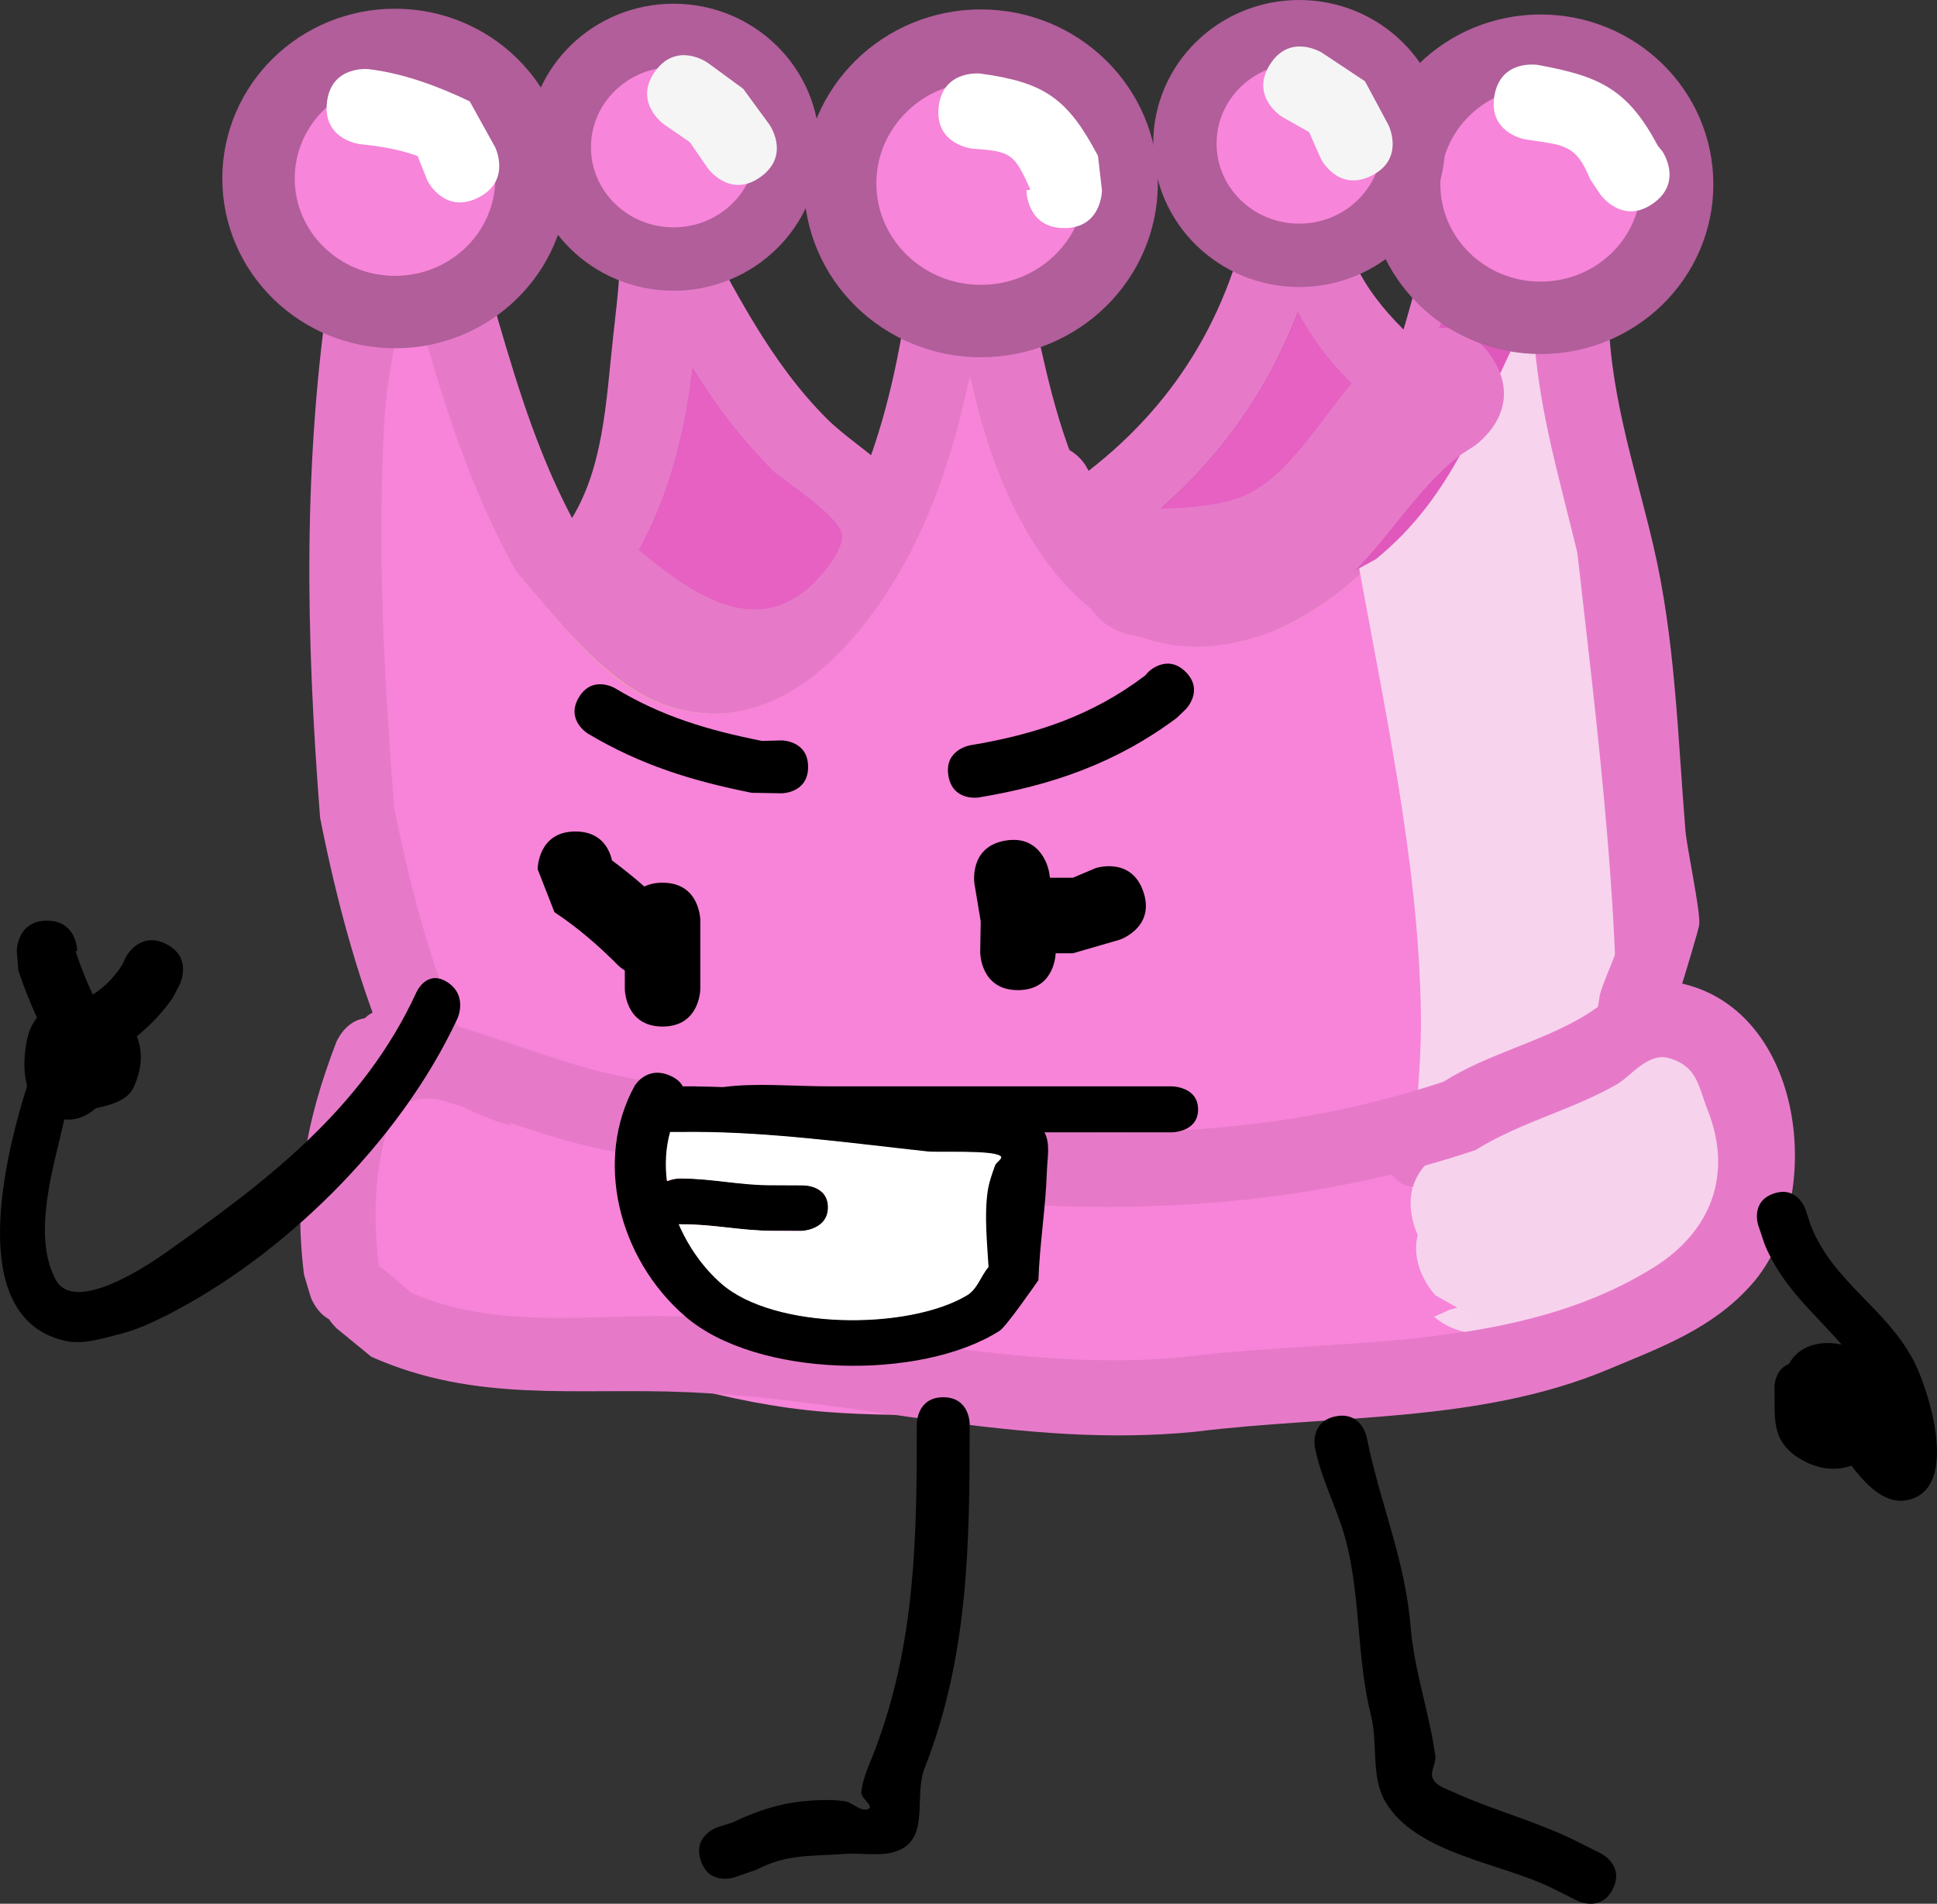
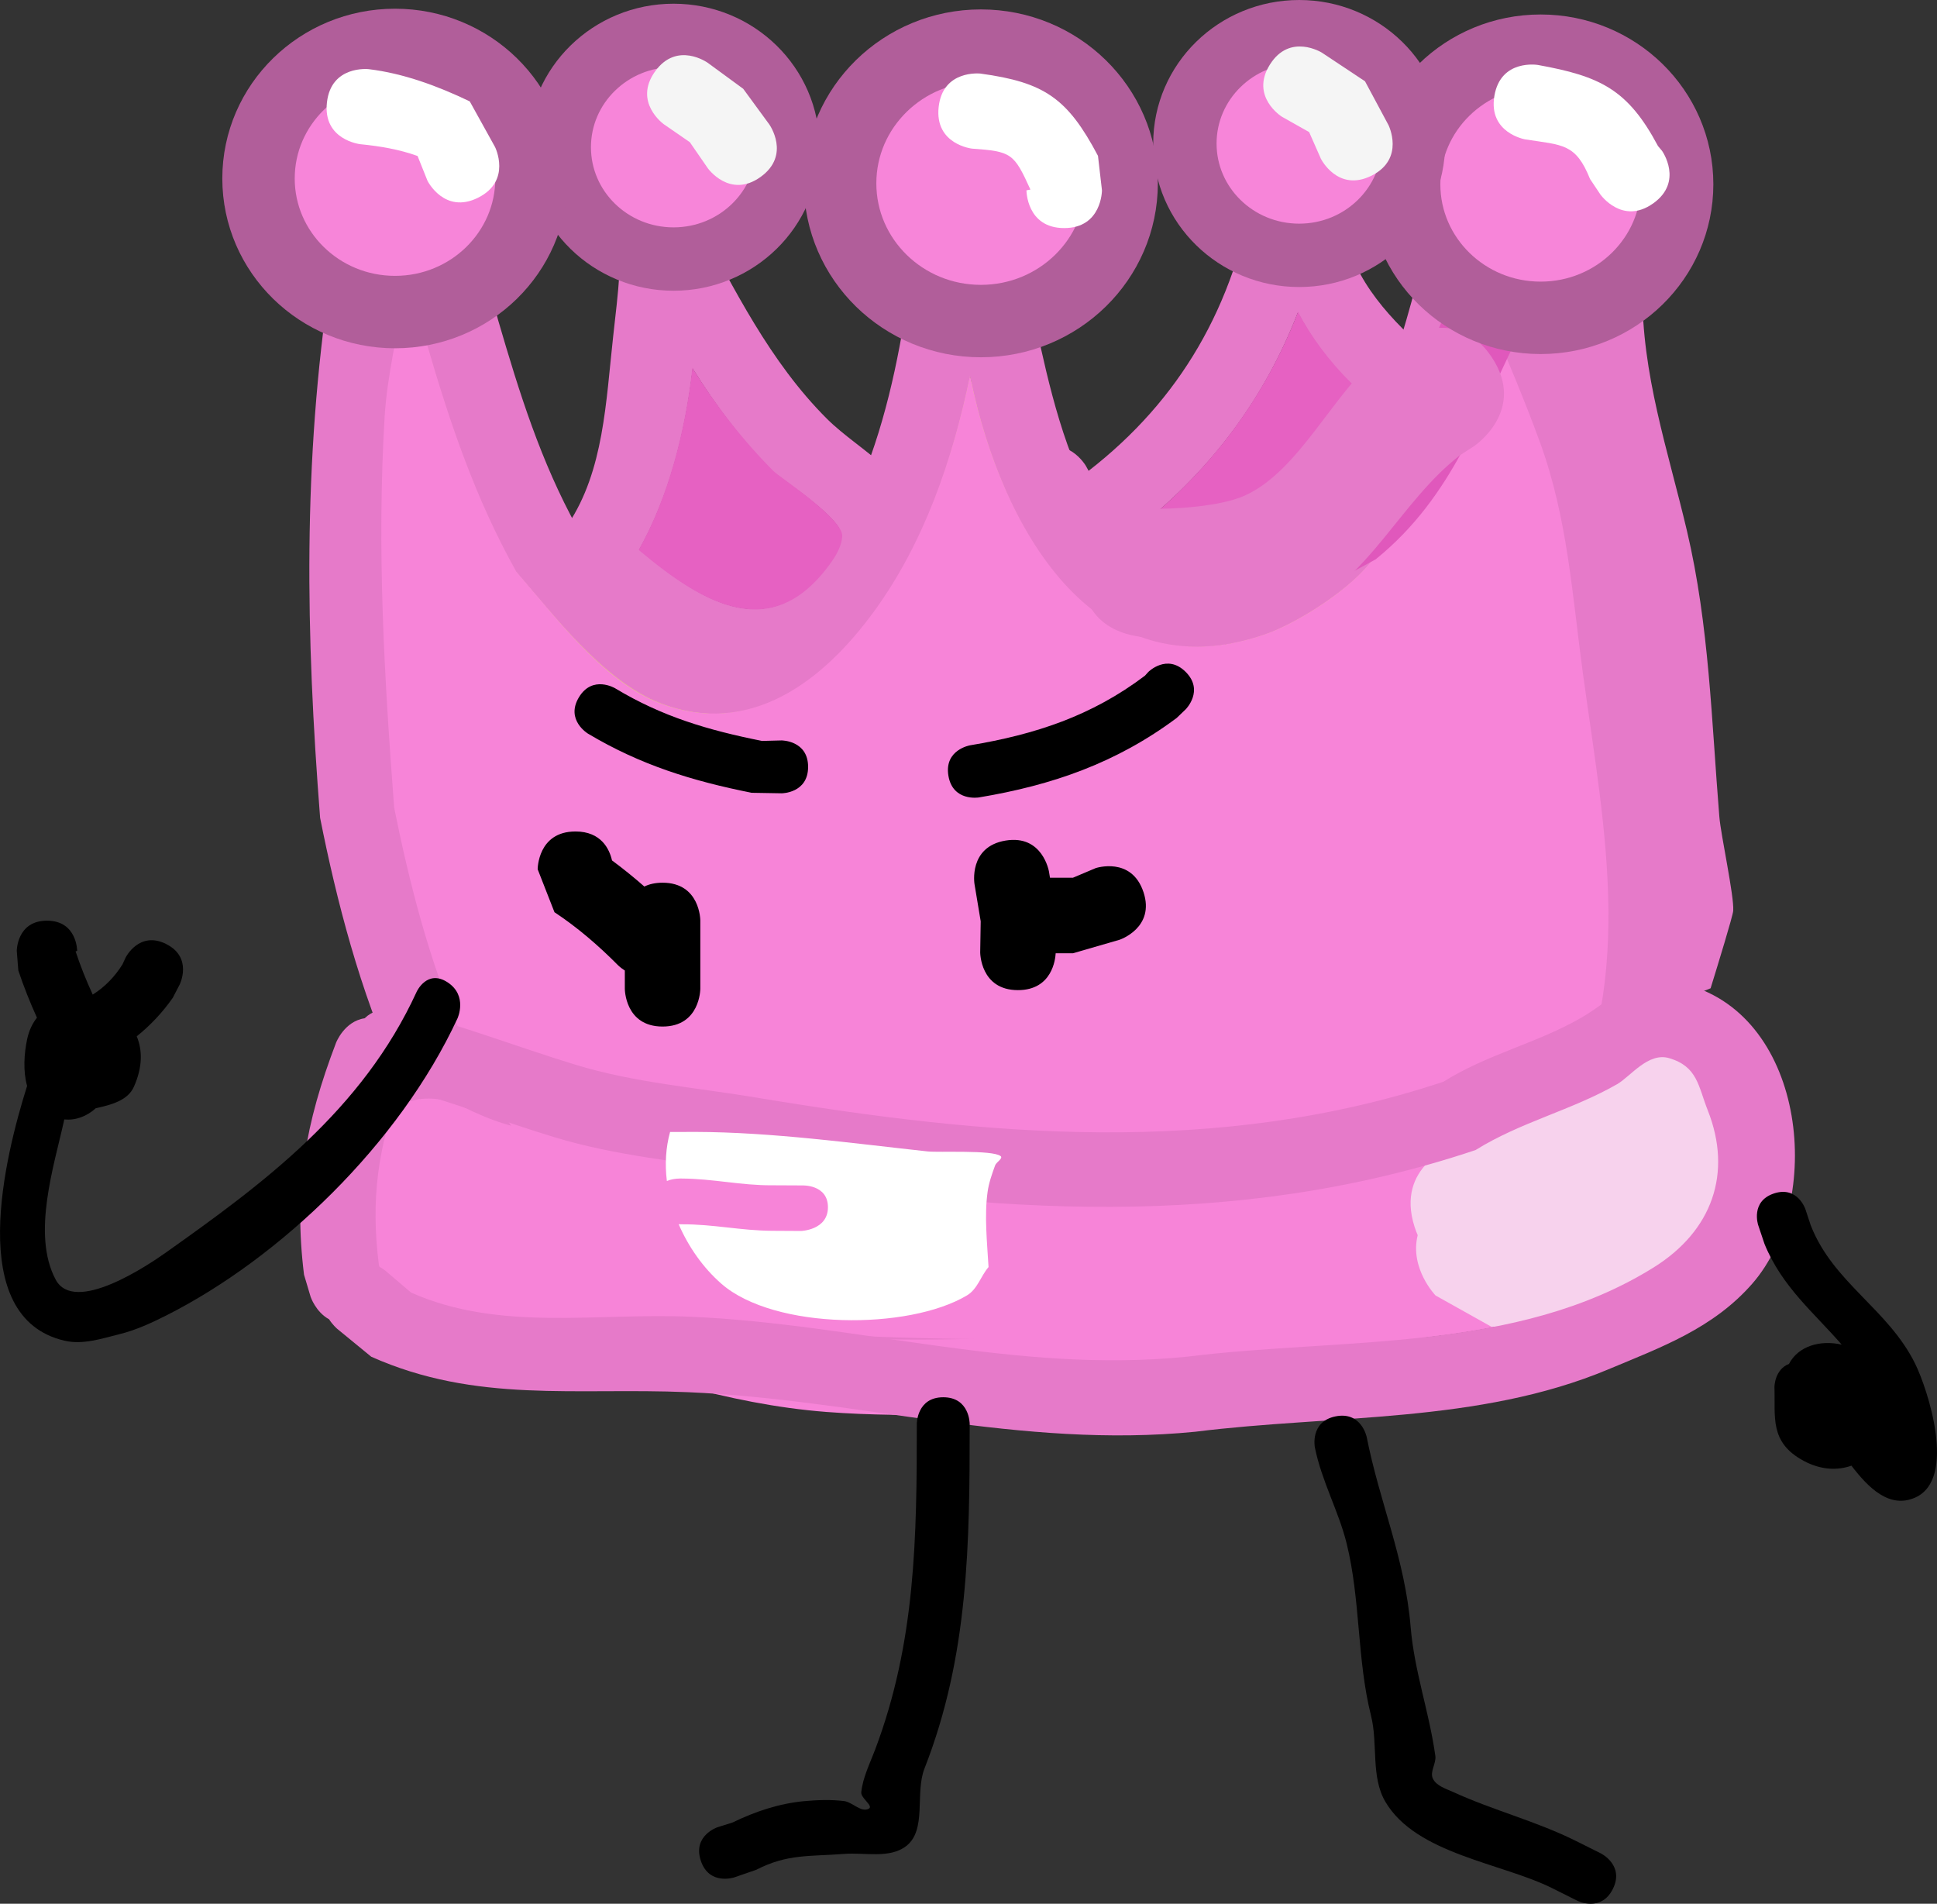
<svg xmlns="http://www.w3.org/2000/svg" version="1.1" width="106.996" height="105.141" viewBox="0,0,106.996,105.141">
  <rect x="0" y="0" width="106.996" height="105.141" fill="#333333" stroke="none" />
  <g transform="translate(-1.758,0.244)">
    <g data-paper-data="{&quot;isPaintingLayer&quot;:true}" fill-rule="nonzero" stroke-linecap="butt" stroke-linejoin="miter" stroke-miterlimit="10" stroke-dasharray="" stroke-dashoffset="0" style="mix-blend-mode: normal">
      <g>
        <path d="M34.536,33.421c-0.481,0.345 -1.591,0.907 -2.701,-0.203c-1.475,-1.475 0,-2.949 0,-2.949c0.2,-0.192 0.388,-0.39 0.565,-0.592c0.1,-0.255 0.27,-0.517 0.532,-0.78c0.069,-0.069 0.138,-0.132 0.208,-0.189c1.971,-2.963 2.086,-6.747 2.488,-10.372c0.268,-2.417 0.558,-4.499 0.276,-6.928l-0.269,-2.155c-0.013,-0.095 -0.02,-0.192 -0.02,-0.291c0,-1.152 0.934,-2.085 2.085,-2.085c0.992,0 1.823,0.693 2.034,1.622l0.813,3.251l-0.326,0.082c2.097,3.895 4.064,7.902 7.199,11.037c1.909,1.909 4.926,3.086 4.99,6.318c0.101,5.052 -5.75,9.329 -10.438,8.447c-2.851,-0.536 -5.273,-2.42 -7.437,-4.212zM40.021,20.11c-0.407,3.558 -1.319,7.093 -2.945,9.992l0.039,0.04c3.574,2.993 7.333,5.24 10.583,0.558c0.275,-0.396 0.515,-0.859 0.545,-1.34c0.062,-0.976 -3.445,-3.215 -3.793,-3.563c-1.688,-1.688 -3.158,-3.63 -4.43,-5.687z" fill="#e67ac9" stroke="none" stroke-width="0.5" />
        <path d="M58.899,24.718c1.811,-1.035 2.845,0.776 2.845,0.776l0.147,0.266c5.047,-3.92 8.049,-9.082 9.15,-15.697l0.267,-2.403c0.103,-1.055 0.993,-1.88 2.075,-1.88c1.074,0 1.958,0.811 2.073,1.854l0.264,2.114c0.61,1.459 0.255,3.223 0.929,4.654c0.618,1.312 1.56,2.473 2.583,3.5c0.646,0.648 1.712,0.883 2.175,1.672c0.715,1.217 1.017,2.663 1.192,4.063c0.75,6.003 -6.051,10.667 -11.17,11.551c-3.834,0.662 -7.427,-1.568 -10.302,-3.937c-0.6,0.204 -1.66,0.333 -2.413,-0.871c-0.525,-0.84 -0.402,-1.53 -0.128,-2.023l-0.464,-0.792c0,0 -1.035,-1.811 0.776,-2.845zM73.448,17.02c-1.809,4.675 -4.701,8.589 -8.72,11.799c2.764,1.971 5.882,3.026 9.286,1.103c0.914,-0.516 1.621,-1.336 2.442,-1.99c0.787,-0.628 1.533,-1.472 1.764,-2.452c0.245,-1.034 0.426,-2.575 -0.235,-3.524c-0.378,-0.542 -1.199,-0.606 -1.667,-1.073c-1.157,-1.153 -2.13,-2.45 -2.869,-3.864z" fill="#e67ac9" stroke="none" stroke-width="0.5" />
        <path d="M76.352,20.861c0.468,0.467 1.295,0.541 1.672,1.083c0.661,0.95 0.481,2.512 0.236,3.546c-0.232,0.98 -0.985,1.841 -1.773,2.469c-0.821,0.654 -1.544,1.486 -2.458,2.002c-3.404,1.923 -6.572,0.853 -9.336,-1.118c4.019,-3.21 6.956,-7.188 8.765,-11.863c0.739,1.413 1.736,2.728 2.893,3.881z" data-paper-data="{&quot;noHover&quot;:false,&quot;origItem&quot;:[&quot;Path&quot;,{&quot;applyMatrix&quot;:true,&quot;segments&quot;:[[[764.52917,196.31121],[1.77297,3.38831],[-4.33717,11.20902]],[[743.62047,224.60196],[9.63583,-7.69657],[6.62672,4.726]],[[765.88602,227.24769],[-8.16284,4.61035],[2.19215,-1.23812]],[[771.74089,222.47626],[-1.9689,1.56904],[1.88807,-1.50462]],[[775.97153,216.59749],[-0.55566,2.34945],[0.58641,-2.47948]],[[775.40726,208.14704],[1.58528,2.27699],[-0.90545,-1.30052]],[[771.40905,205.57505],[1.12234,1.11873],[-2.77426,-2.76534]]],&quot;closed&quot;:true}]}" fill="#e661c2" stroke="none" stroke-width="0.5" />
        <path d="M45.277,7.887c0,3.411 -2.826,6.176 -6.313,6.176c-3.487,0 -6.313,-2.765 -6.313,-6.176c0,-3.411 2.826,-6.176 6.313,-6.176c3.487,0 6.313,2.765 6.313,6.176z" fill="#f785d9" stroke="#b15e9a" stroke-width="3.5" />
        <path d="M56.816,69.199c-1.013,-1.823 -2.84,-0.81 -2.84,-0.81c-2.131,1.187 -3.515,2.113 -5.973,2.209c-2.945,0.116 -3.19,0.199 -5.671,-0.486c-2.498,-0.689 -5.148,-1.498 -7.312,-2.996c-7.059,-4.889 -9.896,-14.84 -11.489,-22.755c-0.551,-7.267 -0.961,-14.283 -0.528,-21.567c0.138,-2.313 0.742,-4.678 1.084,-6.969c0.041,-0.273 0.169,-0.492 0.246,-0.764c0.386,1.5 0.828,3.086 0.968,3.565c1.303,4.471 2.688,8.608 4.968,12.687c2.097,2.412 4.807,6.078 7.934,7.275c4.991,1.911 9.032,-1.21 11.851,-5.086c2.741,-3.767 4.313,-8.319 5.285,-12.993c0.033,0.152 0.061,0.277 0.08,0.37c1.645,7.724 6.596,17.221 16.209,13.913c1.625,-0.559 4.12,-2.123 5.412,-3.5c1.43,-1.524 3.69,-4.897 4.513,-6.613c1.066,-2.225 1.867,-4.89 2.425,-7.475c1.007,2.303 1.989,4.632 2.847,6.986c1.522,4.178 1.777,8.406 2.371,12.759c1.209,8.857 3.055,17.355 -1.525,25.673c-4.498,4.444 -9.073,5.823 -15.173,6.9c-5.157,0.91 -10.347,1.309 -15.527,1.454c0.201,-0.456 0.247,-1.053 -0.156,-1.778z" data-paper-data="{&quot;noHover&quot;:false,&quot;origItem&quot;:[&quot;Path&quot;,{&quot;applyMatrix&quot;:true,&quot;segments&quot;:[[[725.02292,325.58681],[0.48292,-1.09339],[12.42086,-0.34795]],[[762.20366,322.11518],[-12.36506,2.18239],[14.62656,-2.58154]],[[798.5526,305.60348],[-10.78494,10.65618],[10.98127,-19.94487]],[[802.1945,244.11671],[2.89812,21.23616],[-1.42428,-10.4365]],[[796.52183,213.55893],[3.64852,10.01795],[-2.05609,-5.64553]],[[789.70822,196.82286],[2.41407,5.52158],[-1.33836,6.19799]],[[784.04661,214.6174],[2.55716,-5.33472],[-1.97168,4.1133]],[[773.23284,230.48276],[3.42882,-3.65364],[-3.0996,3.30283]],[[760.08105,238.9732],[3.89586,-1.34038],[-23.04972,7.93032]],[[721.31002,205.66382],[3.94465,18.51979],[-0.04769,-0.22391]],[[721.11732,204.77607],[0.07974,0.36344],[-2.32986,11.20853]],[[708.4972,235.91295],[6.57157,-9.0327],[-6.761,9.29308]],[[680.12043,248.04828],[11.9663,4.58133],[-7.49773,-2.87053]],[[660.90713,230.5419],[5.02718,5.78348],[-5.46691,-9.77928]],[[649.00683,200.10125],[3.1249,10.7214],[-0.33509,-1.14968]],[[646.68949,191.54846],[0.92648,3.59729],[-0.18524,0.65155]],[[646.25183,193.5087],[0.09784,-0.65548],[-0.82019,5.49499]],[[643.66232,210.20683],[0.33019,-5.54707],[-1.03951,17.46345]],[[644.94135,261.86266],[-1.32109,-17.42353],[3.81953,18.97749]],[[672.45555,316.35362],[-16.92499,-11.72174],[5.18901,3.59376]],[[689.96784,323.52432],[-5.98849,-1.65204],[5.94896,1.64114]],[[703.54956,324.68196],[-7.06179,0.27722],[5.89254,-0.23132]],[[717.8509,319.38042],[-5.11054,2.84588],[0,0]],[[724.6499,321.323],[-2.42821,-4.37079],[0.96609,1.73896]]],&quot;closed&quot;:true}]}" fill="#e1f756" stroke="none" stroke-width="0.5" />
        <path d="M49.062,45.519c-3.497,-0.708 -2.914,-4.957 -2.914,-4.957l0.307,-2.149c0.015,-2.383 0.293,-4.783 0.81,-7.082c0,0 0.974,-4.142 4.382,-2.959c3.409,1.183 2.435,5.325 2.435,5.325c-0.437,1.744 -0.575,3.603 -0.562,5.426l-0.379,2.854c0,0 -0.583,4.249 -4.08,3.541z" fill="#d9ed53" stroke="none" stroke-width="0.5" />
        <path d="M80.207,32.349c-1.978,-0.659 -1.319,-2.638 -1.319,-2.638l0.456,-1.302c1.131,-2.199 1.093,-4.507 2.645,-6.554c0.442,-0.584 1.246,-0.811 1.715,-1.372c0.493,-0.589 1.159,-2.861 1.359,-3.466c0,0 0.659,-1.978 2.638,-1.319c1.978,0.659 1.319,2.638 1.319,2.638c-0.536,1.597 -1.018,3.406 -2.072,4.769c-0.448,0.579 -1.237,0.818 -1.715,1.372c-1.156,1.341 -1.37,4.185 -2.158,5.797l-0.23,0.756c0,0 -0.659,1.978 -2.638,1.319z" data-paper-data="{&quot;index&quot;:null}" fill="#f2f7d2" stroke="none" stroke-width="0.5" />
        <path d="M53.613,20.379c3.502,-0.13 3.697,4.452 3.697,4.452l0.017,2.348c-0.397,3.002 -1.251,5.765 -1.465,8.81c-0.169,2.41 0.28,2.994 -0.6,5.678c-0.389,1.186 -1.378,1.905 -1.77,3.089c-0.219,0.66 0.334,1.398 0.515,2.092c0,0 1.039,4.413 -2.311,5.65c-3.35,1.237 -4.389,-3.176 -4.389,-3.176c-0.612,-2.77 -1.188,-4.113 -0.607,-7.102c0.338,-1.738 1.468,-3.006 2.164,-4.54c0.358,-0.789 -0.056,-1.862 0.013,-2.783c0.244,-3.291 1.148,-6.235 1.529,-9.452l-0.099,-0.354c0,0 -0.195,-4.581 3.306,-4.711z" fill="#d9ed53" stroke="none" stroke-width="0.5" />
        <path d="M49.302,34.048c1.491,0 2.767,1.278 3.291,3.087l0.997,3.23l-0.166,0.099c0.135,0.276 0.262,0.559 0.381,0.85c0.094,0.23 0.072,7.608 0.072,8.135c0,4.319 0.436,8.568 0.343,12.861c-0.036,1.656 0.301,3.46 -0.2,4.964c-0.687,2.062 -1.763,4.058 -3.182,5.189c-1.733,1.382 -6.628,0.486 -8.741,0.486c-5.584,0 -13.24,0.969 -16.495,-6.857c-1.36,-3.27 -1.078,-5.036 -1.117,-8.545c0.034,-8.306 -3.087,-15.053 -4.069,-23.008l-0.048,-2.238c0,0 0,-2.926 1.625,-4.266c-0.102,-0.459 -0.177,-0.855 -0.207,-1.138c-0.369,-3.498 0.098,-6.95 -0.341,-10.459c0,0 -0.583,-4.855 2.914,-5.664c3.497,-0.809 4.08,4.046 4.08,4.046c0.683,5.872 0.19,11.761 1.619,17.372c0.304,1.192 1.722,0.835 2.551,1.36c3.989,2.529 7.484,3.389 11.889,3.354h1.584c0.562,-1.687 1.792,-2.858 3.219,-2.858z" fill="#d9ed53" stroke="none" stroke-width="0.5" />
        <path d="M23.011,69.944c0,0 -0.121,-0.101 -0.325,-0.214l-0.039,-0.089c-0.468,-3.685 -0.043,-6.472 1.157,-9.822c2.915,0.801 5.71,1.868 8.63,2.755c3.402,1.033 6.821,1.317 10.301,1.896c13.715,2.285 27.093,3.292 40.489,-1.19c2.504,-1.558 5.294,-2.186 7.82,-3.634c0.739,-0.424 1.795,-1.8 2.957,-1.457c1.573,0.465 1.604,1.553 2.132,2.885c1.374,3.466 0.25,6.668 -2.984,8.685c-7.599,4.74 -17.264,3.89 -25.798,4.958c-9.416,0.95 -18.166,-1.817 -27.477,-2.226c-5.238,-0.23 -10.533,0.83 -15.448,-1.34z" data-paper-data="{&quot;noHover&quot;:false,&quot;origItem&quot;:[&quot;Path&quot;,{&quot;applyMatrix&quot;:true,&quot;segments&quot;:[[643.6935,323.20073],[[647.08232,326.08685],[0,0],[11.78598,5.20504]],[[684.1205,329.28485],[-12.55974,-0.55102],[22.3274,0.97956]],[[749.84004,334.57749],[-22.57644,2.27868],[20.4625,-2.55928]],[[811.66682,322.75281],[-18.22162,11.36458],[7.75522,-4.83684]],[[818.82304,301.95283],[3.29344,8.3115],[-1.26532,-3.19324]],[[813.7128,295.04527],[3.77104,1.11486],[-2.78574,-0.82358]],[[806.81696,298.49317],[1.773,-1.01644],[-6.05592,3.47176]],[[788.068,307.21469],[6.0037,-3.73632],[-32.11986,10.74736]],[[690.98614,310.09443],[32.8841,5.47802],[-8.34406,-1.39]],[[666.08968,305.52105],[8.15808,2.47758],[-7.0013,-2.12628]],[[645.59358,298.94907],[6.98896,1.92132],[-2.8768,8.03234]],[[642.82146,322.47293],[-1.12186,-8.83606],[0,0]],[[642.91448,322.68709],[0,0],[0.48824,0.2713]],[643.6935,323.20071]],&quot;closed&quot;:true,&quot;fillColor&quot;:[0,0,0,1]}]}" fill="#f784d8" stroke="none" stroke-width="0.5" />
        <path d="M31.719,71.708c0.31,-0.62 0.724,-0.931 1.137,-1.07c-0.063,-0.042 -0.125,-0.085 -0.187,-0.127c-8.079,-5.591 -11.416,-16.473 -13.228,-25.582c-0.79,-10.136 -0.965,-19.622 0.551,-29.681c0.24,-1.595 1.125,-9.528 4.356,-8.918c1.801,0.34 2.425,2.797 3.251,4.433c1.034,2.048 1.032,4.473 1.675,6.676c1.169,4.005 2.349,7.794 4.369,11.458c1.625,1.843 5.038,6.609 7.985,6.259c1.998,-0.237 4.072,-2.69 5.104,-4.108c4.26,-5.855 5.196,-14.072 5.901,-21.067v-2.118c0,-1.152 0.934,-2.085 2.085,-2.085c0.992,0 1.823,0.693 2.034,1.622l0.538,2.153l-0.016,0.004c0.01,0.021 0.021,0.041 0.031,0.062c1.067,2.159 0.928,4.727 1.451,7.078c1.202,5.41 3.182,17.102 11.476,14.172c0.908,-0.321 1.719,-0.876 2.527,-1.4c1.316,-0.855 2.14,-2.007 3.027,-3.306c1.198,-1.756 2.109,-3.728 2.745,-5.756c0.856,-2.728 1.63,-5.218 2.105,-8.05c0.006,-1.381 -0.178,-2.773 -0.521,-4.111l0.038,-0.131l-0.058,0.007l-0.27,-2.163c-0.013,-0.095 -0.02,-0.192 -0.02,-0.291c0,-1.152 0.934,-2.085 2.085,-2.085c0.96,0 1.768,0.648 2.011,1.531l0.81,2.7l-0.006,0.002c0.004,0.008 0.009,0.016 0.013,0.023c0.487,0.854 0.427,1.926 0.767,2.849c0.613,1.664 1.456,3.234 2.163,4.86c1.413,3.249 2.999,6.428 3.935,9.866c0.99,3.639 1.201,7.283 1.707,10.996c1.382,10.141 2.953,19.263 -2.324,28.702c-5.278,5.327 -10.537,7.207 -17.777,8.484c-12.958,2.286 -25.971,1.403 -39.057,1.403l-1.482,-0.495c0,0 -1.865,-0.933 -0.933,-2.798zM56.971,70.935c5.18,-0.145 10.35,-0.538 15.506,-1.448c6.1,-1.077 10.662,-2.442 15.16,-6.886c4.58,-8.318 2.728,-16.787 1.519,-25.643c-0.594,-4.353 -0.844,-8.566 -2.366,-12.744c-0.858,-2.355 -1.835,-4.677 -2.842,-6.98c-0.558,2.585 -1.295,5.196 -2.361,7.421c-0.822,1.715 -3.08,5.093 -4.51,6.617c-1.293,1.377 -3.86,2.982 -5.485,3.541c-9.613,3.307 -14.525,-6.168 -16.17,-13.892c-0.02,-0.093 -0.047,-0.219 -0.08,-0.37c-0.972,4.675 -2.523,9.219 -5.263,12.986c-2.82,3.876 -6.844,6.972 -11.835,5.061c-3.127,-1.197 -5.916,-4.889 -8.013,-7.301c-2.28,-4.079 -3.66,-8.224 -4.963,-12.695c-0.14,-0.479 -0.58,-2.067 -0.966,-3.567c-0.077,0.272 -0.142,0.544 -0.183,0.818c-0.342,2.292 -0.942,4.651 -1.08,6.964c-0.434,7.283 -0.018,14.277 0.533,21.543c1.593,7.915 4.416,17.837 11.475,22.726c2.164,1.499 4.806,2.302 7.304,2.991c2.481,0.684 2.719,0.598 5.664,0.483c2.458,-0.096 3.833,-1.024 5.964,-2.211c0,0 1.823,-1.013 2.836,0.81c0.403,0.725 0.357,1.322 0.156,1.778z" fill="#e67ac9" stroke="none" stroke-width="0.5" />
        <path d="M56.971,70.894c0.201,-0.456 0.248,-0.97 -0.155,-1.695c-1.013,-1.823 -2.84,-0.81 -2.84,-0.81c-2.131,1.187 -3.515,2.113 -5.973,2.209c-2.945,0.116 -3.19,0.199 -5.671,-0.486c-2.498,-0.689 -5.148,-1.498 -7.312,-2.996c-7.059,-4.889 -9.896,-14.84 -11.489,-22.755c-0.551,-7.267 -0.961,-14.283 -0.528,-21.567c0.138,-2.313 0.742,-4.678 1.084,-6.969c0.041,-0.273 0.169,-0.492 0.246,-0.764c0.386,1.5 0.828,3.086 0.968,3.565c1.303,4.471 2.688,8.608 4.968,12.687c2.097,2.412 4.807,6.078 7.934,7.275c4.991,1.911 9.032,-1.21 11.851,-5.086c2.741,-3.767 4.313,-8.319 5.285,-12.993c0.033,0.152 0.061,0.277 0.08,0.37c1.645,7.724 6.596,17.221 16.209,13.913c1.625,-0.559 4.12,-2.123 5.412,-3.5c1.43,-1.524 3.69,-4.897 4.513,-6.613c1.066,-2.225 1.867,-4.89 2.425,-7.475c1.007,2.303 1.989,4.632 2.847,6.986c1.522,4.178 1.777,8.406 2.371,12.759c1.209,8.857 3.055,17.355 -1.525,25.673c-4.498,4.444 -9.073,5.823 -15.173,6.9c-5.157,0.91 -10.347,1.309 -15.527,1.454z" data-paper-data="{&quot;noHover&quot;:false,&quot;origItem&quot;:[&quot;Path&quot;,{&quot;applyMatrix&quot;:true,&quot;segments&quot;:[[[453.44752,117.62924],[0,0],[6.21043,-0.17398]],[[472.03789,115.89342],[-6.18253,1.0912],[7.31328,-1.29077]],[[490.21236,107.63757],[-5.39247,5.32809],[5.49063,-9.97243]],[[492.03331,76.89418],[1.44906,10.61808],[-0.71214,-5.21825]],[[489.19698,61.6153],[1.82426,5.00898],[-1.02805,-2.82277]],[[485.79017,53.24726],[1.20704,2.76079],[-0.66918,3.099]],[[482.95937,62.14452],[1.27857,-2.66736],[-0.98584,2.05665]],[[477.55249,70.07721],[1.7144,-1.82682],[-1.5498,1.65142]],[[470.97659,74.32243],[1.94793,-0.67019],[-11.52486,3.96516]],[[451.59108,57.66774],[1.97232,9.25989],[-0.02384,-0.11195]],[[451.49473,57.22387],[0.03987,0.18172],[-1.16493,5.60426]],[[445.18467,72.79231],[3.28579,-4.51635],[-3.3805,4.64654]],[[430.99629,78.85998],[5.98315,2.29066],[-3.74887,-1.43527]],[[421.38964,70.10678],[2.51359,2.89174],[-2.73345,-4.88964]],[[415.43949,54.88646],[1.56245,5.3607],[-0.16755,-0.57484]],[[414.28082,50.61007],[0.46324,1.79864],[-0.09262,0.32577]],[[414.06199,51.59019],[0.04892,-0.32774],[-0.4101,2.7475]],[[412.76723,59.93925],[0.1651,-2.77353],[-0.51975,8.73172]],[[413.40675,85.76716],[-0.66055,-8.71177],[1.90976,9.48874]],[[427.16385,113.01264],[-8.4625,-5.86087],[2.59451,1.79688]],[[435.92,116.59799],[-2.99425,-0.82602],[2.97448,0.82057]],[[442.71086,117.17681],[-3.53089,0.13861],[2.94627,-0.11566]],[[449.86153,114.52604],[-2.55527,1.42294],[0,0]],[[453.26103,115.49733],[-1.21411,-2.1854],[0.48305,0.86948]],[[453.44754,117.62924],[0.24146,-0.5467],[0,0]]],&quot;closed&quot;:true,&quot;fillColor&quot;:[0,0,0,1]}]}" fill="#f784d8" stroke="none" stroke-width="0.5" />
-         <path d="M83.036,18.79c0.594,0.094 0.953,0.502 1.169,0.949c-0.237,-1.239 -0.439,-2.48 -0.558,-3.73c0,0 -0.189,-2.091 1.243,-2.06c1.432,0.031 1.62,2.122 1.62,2.122c0.344,4.065 1.694,8.109 2.151,12.212c1.31,11.764 3.043,24.236 2.206,35.691l0.016,0.891c0,0 0.004,0.545 -0.187,1.038c0.359,0.013 0.786,0.238 1.189,0.983c0.951,1.757 -0.135,2.891 -0.135,2.891l-0.581,0.602c-0.97,1.127 -2.143,1.91 -3.347,2.507c-2.005,0.34 -6.102,1.747 -7.815,-1.701c-0.527,-1.06 -0.288,-2.457 -0.317,-3.675c-0.094,-3.945 0.614,-7.78 0.556,-11.762c-0.125,-8.624 -2.139,-17.361 -3.645,-25.939c0,0 -0.365,-2.079 1.032,-2.307c0.779,-0.127 1.237,0.462 1.49,1.009c1.56,-2.357 2.645,-4.173 2.524,-7.87c0,0 -0.053,-2.079 1.39,-1.851z" data-paper-data="{&quot;index&quot;:null}" fill="#f7d3ee" stroke="none" stroke-width="0.5" />
-         <path d="M94.374,55.076c0.44,0.179 0.867,0.559 1.115,1.312c0.667,2.03 -1.309,2.716 -1.309,2.716c-4.01,1.39 -7.625,3.358 -11.346,5.374l-1.875,0.738c0,0 -1.953,0.75 -2.683,-1.257c-0.73,-2.007 1.223,-2.757 1.223,-2.757l1.402,-0.521c2.99,-1.597 5.906,-3.183 8.993,-4.495l0.245,-1.525c0.423,-1.397 1.232,-2.714 1.325,-4.174c0.098,-1.537 -0.641,-3.018 -0.765,-4.553c-0.409,-5.048 -0.505,-10.083 -1.676,-15.078c-1.133,-4.832 -2.598,-9.328 -2.59,-14.392c0,0 0.01,-2.143 2.095,-2.132c2.085,0.011 2.075,2.153 2.075,2.153c-0.039,4.696 1.414,8.868 2.467,13.34c1.229,5.217 1.354,10.5 1.786,15.776c0.083,1.018 0.821,4.369 0.767,5.192c-0.019,0.283 -0.856,3.008 -1.25,4.283z" data-paper-data="{&quot;index&quot;:null}" fill="#e67ac9" stroke="none" stroke-width="0.5" />
+         <path d="M94.374,55.076c0.44,0.179 0.867,0.559 1.115,1.312c0.667,2.03 -1.309,2.716 -1.309,2.716c-4.01,1.39 -7.625,3.358 -11.346,5.374c0,0 -1.953,0.75 -2.683,-1.257c-0.73,-2.007 1.223,-2.757 1.223,-2.757l1.402,-0.521c2.99,-1.597 5.906,-3.183 8.993,-4.495l0.245,-1.525c0.423,-1.397 1.232,-2.714 1.325,-4.174c0.098,-1.537 -0.641,-3.018 -0.765,-4.553c-0.409,-5.048 -0.505,-10.083 -1.676,-15.078c-1.133,-4.832 -2.598,-9.328 -2.59,-14.392c0,0 0.01,-2.143 2.095,-2.132c2.085,0.011 2.075,2.153 2.075,2.153c-0.039,4.696 1.414,8.868 2.467,13.34c1.229,5.217 1.354,10.5 1.786,15.776c0.083,1.018 0.821,4.369 0.767,5.192c-0.019,0.283 -0.856,3.008 -1.25,4.283z" data-paper-data="{&quot;index&quot;:null}" fill="#e67ac9" stroke="none" stroke-width="0.5" />
        <path d="M31.118,9.614c0,4.074 -3.376,7.377 -7.54,7.377c-4.164,0 -7.54,-3.303 -7.54,-7.377c0,-4.074 3.376,-7.377 7.54,-7.377c4.164,0 7.54,3.303 7.54,7.377z" fill="#f785d9" stroke="#b15e9a" stroke-width="4" />
        <path d="M82.266,75.659c0,2.085 -2.085,2.085 -2.085,2.085c-5.261,0 -12.923,0 -18.184,0c-4.813,0 -9.785,0.362 -14.582,-0.007c-5.531,-0.425 -10.653,-2.223 -15.854,-3.851c-3.864,-1.21 -7.579,-1.367 -11.325,-3.224c0,0 -1.865,-0.933 -0.933,-2.798c0.933,-1.865 2.798,-0.933 2.798,-0.933c3.503,1.77 6.984,1.847 10.633,2.952c4.956,1.501 9.761,3.292 15.025,3.697c4.68,0.36 9.542,-0.007 14.238,-0.007c5.261,0 10.522,0 15.782,0h2.402c0,0 2.085,0 2.085,2.085z" fill="#f784d8" stroke="none" stroke-width="0.5" />
        <path d="M74.401,27.723l0.755,-0.342c3.843,-2.975 4.96,-7.429 7.055,-11.57c0,0 0.949,-1.857 2.806,-0.908c1.857,0.949 0.908,2.806 0.908,2.806c-2.462,4.765 -3.817,9.402 -8.174,12.936l-1.446,0.788c0,0 -1.855,0.952 -2.808,-0.903c-0.952,-1.855 0.903,-2.808 0.903,-2.808z" data-paper-data="{&quot;index&quot;:null}" fill="#e058bc" stroke="none" stroke-width="0.5" />
        <path d="M92.532,57.018c1.958,0 3.545,1.587 3.545,3.545c0,1.161 -0.558,2.192 -1.421,2.839c-0.291,1.028 -0.989,1.726 -0.989,1.726l-0.425,0.394c-3.102,3.758 -6.842,5.299 -11.433,6.579c-4.772,2.315 -10.163,1.614 -15.352,1.614c-6.714,0 -13.468,0.129 -20.151,-0.352c-3.153,-0.227 -6.313,-0.999 -9.452,-1.391c0,0 -3.518,-0.44 -3.078,-3.957c0.44,-3.518 3.957,-3.078 3.957,-3.078c3.008,0.377 6.054,1.14 9.075,1.354c6.517,0.461 13.101,0.334 19.648,0.334c4.191,0 8.987,0.837 12.782,-1.131c3.224,-0.939 6.36,-1.625 8.467,-4.4l0.948,-0.978c0,0 0.154,-0.154 0.424,-0.347c0.361,-1.575 1.771,-2.749 3.455,-2.749z" fill="#f784d8" stroke="none" stroke-width="0.5" />
        <path d="M37.637,73.029c-3.924,0 -9.914,0.935 -13.459,-1.174c-0.995,-0.592 -1.564,-1.706 -2.347,-2.558l-0.746,-1.315c0,0 -1.366,-2.732 0.974,-4.392c0.061,-0.365 0.188,-0.759 0.399,-1.181c1.585,-3.171 4.756,-1.585 4.756,-1.585c3.557,1.793 5.066,1.411 9,1.696c0.659,0.048 4.921,0.833 5.27,0.982c0.588,0.252 0.844,1.042 1.444,1.264c0.457,0.169 0.962,-0.212 1.449,-0.193c3.092,0.118 6.227,0.732 9.217,1.471l0.169,-0.106c0,0 3.545,0 3.545,3.545c0,3.545 -3.545,3.545 -3.545,3.545l-1.889,-0.106c-2.618,-0.663 -5.245,-1.037 -7.938,-1.273c-1.088,-0.096 -2.227,0.13 -3.273,-0.169c-0.985,1.548 -3.025,1.548 -3.025,1.548z" fill="#f784d8" stroke="none" stroke-width="0.5" />
        <path d="M80.069,67.974c-0.062,-0.142 -0.119,-0.295 -0.172,-0.458c-1.082,-3.363 2.164,-4.484 2.164,-4.484c2.455,-0.835 4.13,-1.99 6.086,-3.739c0.808,-0.722 1.36,-1.877 2.372,-2.226c1.618,-0.558 3.578,-1.136 5.106,-0.35c5.588,2.875 2.743,11.917 -1.142,14.449c-2.669,1.739 -7.302,1.848 -10.346,1.862l-3.082,-1.724c0,0 -1.443,-1.495 -0.986,-3.33z" fill="#f7d2ed" stroke="none" stroke-width="0.5" />
        <path d="M84.159,19.484c1.966,2.95 -0.983,4.916 -0.983,4.916l-0.781,0.505c-3.33,2.599 -4.948,6.8 -9.009,8.705c-2.205,1.035 -5.915,1.298 -8.302,1.335c0,0 -3.545,0 -3.545,-3.545c0,-3.545 3.545,-3.545 3.545,-3.545c1.488,0.037 4.066,-0.118 5.422,-0.724c3.017,-1.347 4.907,-5.685 7.46,-7.763l1.277,-0.868c0,0 2.95,-1.966 4.916,0.983z" fill="#e67ac9" stroke="none" stroke-width="0.5" />
        <path d="M44.487,25.777c0.348,0.348 3.856,2.624 3.794,3.6c-0.031,0.481 -0.275,0.952 -0.55,1.348c-3.25,4.682 -7.078,2.43 -10.652,-0.562l-0.039,-0.04c1.627,-2.899 2.559,-6.494 2.966,-10.052c1.272,2.056 2.794,4.017 4.482,5.706z" data-paper-data="{&quot;noHover&quot;:false,&quot;origItem&quot;:[&quot;Path&quot;,{&quot;applyMatrix&quot;:true,&quot;segments&quot;:[[[684.37995,203.72088],[3.04958,4.93056],[-0.97542,8.53045]],[[677.31753,227.67814],[3.90044,-6.9503],[0,0]],[[677.4115,227.77304],[0,0],[8.56874,7.17574]],[[702.78804,229.11156],[-7.79262,11.22598],[0.65929,-0.94977]],[[704.09538,225.89885],[-0.07317,1.15385],[0.14841,-2.34039]],[[695.00111,217.35574],[0.83457,0.83457],[-4.04789,-4.04791]]],&quot;closed&quot;:true}]}" fill="#e661c2" stroke="none" stroke-width="0.5" />
        <path d="M31.402,61.672h0.331c6.053,0.034 11.757,2.347 17.776,2.496c0.904,-0.209 1.974,-0.132 3.08,0.653c0.793,0.438 1.58,1.175 1.987,2.411c0.52,1.186 0.444,2.309 0.17,3.226c-0.302,1.573 -1.155,2.48 -2.038,3.003l-1.723,1.617c-5.499,2.7 -12.464,1.507 -18.341,0.463c-1.375,-0.244 -2.592,-1.18 -3.966,-1.431c-1.103,-0.201 -2.38,0.301 -3.342,-0.316c-4.93,-3.164 -4.117,-4.04 -4.505,-8.911c0,0 0,-5 4.62,-5c2.168,0 3.318,1.1 3.929,2.269c1.051,-0.481 2.02,-0.481 2.02,-0.481z" fill="none" stroke="none" stroke-width="0.5" />
        <path d="M23.052,69.94l1.413,1.204c4.915,2.171 10.209,1.104 15.447,1.334c9.312,0.409 17.993,3.158 27.409,2.207c8.534,-1.067 18.186,-0.192 25.785,-4.932c3.234,-2.017 4.358,-5.208 2.985,-8.675c-0.528,-1.332 -0.559,-2.416 -2.131,-2.881c-1.162,-0.343 -2.137,1.014 -2.876,1.438c-2.526,1.448 -5.316,2.079 -7.819,3.637c-13.396,4.482 -26.774,3.486 -40.489,1.201c-3.48,-0.58 -6.981,-0.874 -10.383,-1.907c-2.92,-0.887 -5.633,-1.94 -8.548,-2.741c-1.2,3.35 -1.624,6.126 -1.156,9.811l0.039,0.089c0.204,0.113 0.325,0.214 0.325,0.214zM23.87,55.521c3.341,0.837 6.393,2.036 9.679,3.039c3.267,0.997 6.635,1.255 9.978,1.812c12.78,2.131 25.441,3.282 37.961,-0.872c2.409,-1.512 5.118,-2.113 7.551,-3.499c2.229,-1.27 2.707,-2.724 5.907,-1.856c6.606,1.793 7.591,11.953 3.599,16.512c-2.168,2.476 -5.035,3.507 -7.947,4.727c-7.165,3.001 -15.196,2.493 -22.81,3.445c-9.657,0.958 -18.504,-1.774 -28.035,-2.184c-6.17,-0.266 -11.688,0.63 -17.49,-1.96l-1.88,-1.541c0,0 -0.234,-0.195 -0.449,-0.526c-0.739,-0.404 -1.018,-1.24 -1.018,-1.24l-0.365,-1.224c-0.582,-4.72 0.073,-8.364 1.77,-12.81c0,0 0.456,-1.185 1.58,-1.35c0.783,-0.77 1.97,-0.473 1.97,-0.473z" fill="#e67ac9" stroke="none" stroke-width="0.5" />
        <path d="M63.715,9.882c0,4.201 -3.481,7.606 -7.775,7.606c-4.294,0 -7.775,-3.405 -7.775,-7.606c0,-4.201 3.481,-7.606 7.775,-7.606c4.294,0 7.775,3.405 7.775,7.606z" fill="#f785d9" stroke="#b15e9a" stroke-width="4" />
        <path d="M60.542,12.352c-2.085,0 -2.085,-2.085 -2.085,-2.085l0.22,-0.04c-0.909,-1.999 -1.033,-2.108 -3.227,-2.263c0,0 -2.073,-0.23 -1.842,-2.303c0.23,-2.073 2.303,-1.842 2.303,-1.842c3.554,0.484 4.82,1.374 6.497,4.543l0.22,1.905c0,0 0,2.085 -2.085,2.085z" fill="#ffffff" stroke="none" stroke-width="0.5" />
        <path d="M94.4,9.933c0,4.074 -3.376,7.377 -7.54,7.377c-4.164,0 -7.54,-3.303 -7.54,-7.377c0,-4.074 3.376,-7.377 7.54,-7.377c4.164,0 7.54,3.303 7.54,7.377z" fill="#f785d9" stroke="#b15e9a" stroke-width="4" />
        <path d="M79.835,7.682c0,3.411 -2.826,6.176 -6.313,6.176c-3.487,0 -6.313,-2.765 -6.313,-6.176c0,-3.411 2.826,-6.176 6.313,-6.176c3.487,0 6.313,2.765 6.313,6.176z" fill="#f785d9" stroke="#b15e9a" stroke-width="3.5" />
        <path d="M93.069,10.994c-1.701,1.207 -2.907,-0.494 -2.907,-0.494l-0.573,-0.857c-0.79,-1.971 -1.509,-1.867 -3.578,-2.188c0,0 -2.056,-0.349 -1.706,-2.405c0.349,-2.056 2.405,-1.706 2.405,-1.706c3.447,0.624 4.967,1.351 6.632,4.478l0.223,0.265c0,0 1.207,1.701 -0.494,2.907z" fill="#ffffff" stroke="none" stroke-width="0.5" />
        <path d="M28.17,10.674c-1.865,0.933 -2.798,-0.933 -2.798,-0.933l-0.548,-1.37c-1.013,-0.366 -2.093,-0.546 -3.165,-0.651c0,0 -2.073,-0.23 -1.842,-2.303c0.23,-2.073 2.303,-1.842 2.303,-1.842c1.94,0.235 3.824,0.936 5.586,1.78l1.397,2.52c0,0 0.933,1.865 -0.933,2.798z" fill="#ffffff" stroke="none" stroke-width="0.5" />
        <path d="M43.765,9.533c-1.697,1.212 -2.909,-0.485 -2.909,-0.485l-0.993,-1.439c-0.48,-0.331 -0.959,-0.662 -1.439,-0.993c0,0 -1.697,-1.212 -0.485,-2.909c1.212,-1.697 2.909,-0.485 2.909,-0.485c0.655,0.479 1.309,0.959 1.964,1.438l1.438,1.964c0,0 1.212,1.697 -0.485,2.909z" fill="#f5f5f5" stroke="none" stroke-width="0.5" />
        <path d="M77.52,9.458c-1.865,0.933 -2.798,-0.933 -2.798,-0.933l-0.65,-1.474c-0.502,-0.283 -1.005,-0.567 -1.507,-0.85c0,0 -1.768,-1.105 -0.663,-2.874c1.105,-1.768 2.874,-0.663 2.874,-0.663c0.794,0.527 1.588,1.054 2.382,1.581l1.295,2.415c0,0 0.933,1.865 -0.933,2.798z" fill="#f5f5f5" stroke="none" stroke-width="0.5" />
        <path d="M33.543,45.677c1.432,0 1.88,0.983 2.021,1.599c0.615,0.454 1.21,0.937 1.786,1.442c0.265,-0.13 0.595,-0.211 1.007,-0.211c2.085,0 2.085,2.085 2.085,2.085c0,0.801 0,1.601 0,2.402v1.372c0,0 0,2.085 -2.085,2.085c-2.085,0 -2.085,-2.085 -2.085,-2.085c0,-0.239 0,-0.599 0,-1.009c-0.232,-0.149 -0.369,-0.285 -0.369,-0.285c-1.075,-1.084 -2.242,-2.094 -3.517,-2.935l-0.929,-2.374c0,0 0,-2.085 2.085,-2.085z" fill="#000000" stroke="none" stroke-width="0.5" />
        <path d="M64.92,49.02c0.659,1.978 -1.319,2.638 -1.319,2.638l-2.577,0.746c-0.318,0 -0.635,0 -0.953,0c-0.016,0.315 -0.189,2.036 -2.084,2.036l-0,0c-2.085,0 -2.085,-2.085 -2.085,-2.085l0.028,-1.716c-0.114,-0.686 -0.229,-1.372 -0.343,-2.059c0,0 -0.343,-2.057 1.714,-2.4c2.057,-0.343 2.4,1.714 2.4,1.714c0.019,0.113 0.038,0.226 0.056,0.339c0.422,0 0.844,0 1.266,0l1.258,-0.532c0,0 1.978,-0.659 2.638,1.319z" fill="#000000" stroke="none" stroke-width="0.5" />
        <path d="M46.396,42.109c0,1.46 -1.46,1.46 -1.46,1.46l-1.659,-0.028c-3.291,-0.658 -6.14,-1.535 -9.042,-3.268c0,0 -1.252,-0.751 -0.501,-2.003c0.751,-1.252 2.003,-0.501 2.003,-0.501c2.607,1.573 5.152,2.316 8.113,2.908l1.086,-0.028c0,0 1.46,0 1.46,1.46z" fill="#000000" stroke="none" stroke-width="0.5" />
        <path d="M67.254,36.866c1.032,1.032 0,2.064 0,2.064l-0.499,0.479c-3.34,2.488 -6.866,3.712 -10.929,4.389c0,0 -1.44,0.24 -1.68,-1.2c-0.24,-1.44 1.2,-1.68 1.2,-1.68c3.591,-0.598 6.71,-1.618 9.657,-3.845l0.187,-0.207c0,0 1.032,-1.032 2.064,0z" fill="#000000" stroke="none" stroke-width="0.5" />
        <path d="M10.936,51.894c1.492,0.746 0.746,2.238 0.746,2.238l-0.382,0.735c-0.552,0.789 -1.228,1.515 -1.989,2.123c0.316,0.756 0.329,1.698 -0.156,2.785c-0.335,0.752 -1.222,0.994 -2.105,1.187c-0.489,0.44 -1.106,0.686 -1.74,0.617c-0.553,2.527 -1.817,6.344 -0.476,8.85c1.037,1.938 5.097,-0.795 6.075,-1.488c5.352,-3.791 10.86,-7.848 13.868,-14.419c0,0 0.577,-1.251 1.704,-0.514c1.127,0.737 0.55,1.988 0.55,1.988c-3.223,6.943 -9.799,13.239 -16.089,16.411c-0.833,0.42 -1.688,0.812 -2.585,1.034c-0.987,0.245 -2.018,0.596 -3.032,0.361c-5.541,-1.281 -3.278,-10.24 -2.07,-14.073c-0.23,-0.811 -0.166,-1.789 0.001,-2.575c0.102,-0.48 0.291,-0.875 0.543,-1.192c-0.386,-0.851 -0.732,-1.721 -1.029,-2.606l-0.086,-1.084c0,0 0,-1.668 1.668,-1.668c1.668,0 1.668,1.668 1.668,1.668l-0.086,0.029c0.268,0.812 0.587,1.608 0.946,2.385c0.666,-0.414 1.237,-1.011 1.644,-1.671l0.174,-0.377c0,0 0.746,-1.492 2.238,-0.746z" fill="#000000" stroke="none" stroke-width="0.5" />
        <path d="M99.745,65.67c1.306,-0.435 1.741,0.871 1.741,0.871l0.296,0.895c1.239,3.168 4.274,4.613 5.766,7.638c0.691,1.401 2.324,6.356 0.005,7.389c-1.413,0.63 -2.574,-0.515 -3.526,-1.76c-0.78,0.277 -1.699,0.238 -2.639,-0.267c-1.905,-1.024 -1.556,-2.423 -1.613,-4.077c0,0 0,-0.961 0.803,-1.277c0.52,-0.997 1.74,-1.332 2.911,-1.064c-1.511,-1.744 -3.298,-3.191 -4.263,-5.56l-0.351,-1.047c0,0 -0.435,-1.306 0.871,-1.741z" fill="#000000" stroke="none" stroke-width="0.5" />
        <path d="M40.469,102.518c-0.462,-1.385 0.923,-1.846 0.923,-1.846l0.838,-0.264c1.238,-0.605 2.591,-1.054 3.963,-1.178c0.723,-0.066 1.458,-0.091 2.179,-0.005c0.475,0.057 0.943,0.645 1.369,0.428c0.298,-0.152 -0.445,-0.584 -0.409,-0.917c0.089,-0.817 0.472,-1.575 0.763,-2.343c2.241,-5.929 2.306,-11.724 2.306,-18.008c0,0 0,-1.46 1.46,-1.46c1.46,0 1.46,1.46 1.46,1.46c0,6.614 -0.054,12.816 -2.497,19.046c-0.536,1.368 0.148,3.395 -1.018,4.287c-0.916,0.701 -2.284,0.337 -3.434,0.428c-1.885,0.148 -3.12,-0.01 -4.837,0.875l-1.22,0.422c0,0 -1.385,0.462 -1.846,-0.923z" fill="#000000" stroke="none" stroke-width="0.5" />
        <path d="M90.849,104.081c-0.653,1.306 -1.958,0.653 -1.958,0.653l-1.372,-0.686c-2.798,-1.405 -7.544,-1.889 -9.24,-4.79c-0.808,-1.382 -0.398,-3.185 -0.787,-4.739c-0.789,-3.154 -0.573,-6.395 -1.353,-9.538c-0.438,-1.763 -1.376,-3.427 -1.75,-5.283c0,0 -0.286,-1.431 1.145,-1.718c1.431,-0.286 1.718,1.145 1.718,1.145c0.718,3.624 2.111,6.699 2.426,10.476c0.206,2.473 1.021,4.67 1.365,7.13c0.059,0.419 -0.321,0.882 -0.133,1.261c0.198,0.401 0.714,0.55 1.121,0.736c2.249,1.027 4.568,1.6 6.793,2.708l1.372,0.686c0,0 1.306,0.653 0.653,1.958z" fill="#000000" stroke="none" stroke-width="0.5" />
        <g stroke="none" stroke-width="0.5">
-           <path d="M47.504,66.466c0,1.27 -1.46,1.27 -1.46,1.27h-1.668c-1.748,-0.009 -3.269,-0.374 -5.005,-0.363c0,0 -0.03,0 -0.08,-0.004c0.538,1.251 1.355,2.4 2.364,3.278c2.93,2.548 10.248,2.563 13.479,0.637c0.592,-0.353 0.759,-1.06 1.191,-1.559c-0.077,-1.336 -0.237,-2.814 -0.052,-4.141c0.069,-0.495 0.244,-0.976 0.417,-1.451c0.067,-0.183 0.466,-0.39 0.298,-0.515c-0.466,-0.347 -3.391,-0.177 -4.032,-0.247c-4.187,-0.455 -8.507,-1.067 -12.75,-1.08v0.001h-1.397c-0.24,0.861 -0.288,1.78 -0.172,2.701c0.367,-0.161 0.736,-0.161 0.736,-0.161c1.748,0.009 3.269,0.374 5.005,0.363h1.668c0,0 1.46,0 1.46,1.27zM67.939,61.024c0,1.27 -1.46,1.27 -1.46,1.27c-1.925,0 -5.102,0 -7.027,0c0.338,0.623 0.156,1.444 0.134,2.15c-0.06,1.947 -0.4,4.017 -0.469,6.017c-0.229,0.321 -1.776,2.559 -2.146,2.795c-4.342,2.766 -13.437,2.619 -17.383,-0.814c-3.706,-3.224 -5.006,-8.653 -2.776,-12.712c0,0 0.653,-1.136 1.958,-0.568c0.376,0.164 0.59,0.374 0.703,0.592h0.729v0.004c0.495,0.006 0.99,0.019 1.485,0.038c1.88,-0.248 3.843,-0.041 6.022,-0.041c5.839,0 11.678,0 17.516,0h1.251c0,0 1.46,0 1.46,1.27z" fill="#000000" />
          <path d="M46.067,65.226l-1.658,-0.008c-1.736,0.011 -3.251,-0.364 -4.999,-0.373c0,0 -0.448,-0.023 -0.815,0.138c-0.115,-0.92 -0.063,-1.849 0.177,-2.71l1.399,-0.002v-0.001c4.244,0.013 8.627,0.622 12.814,1.077c0.641,0.07 3.573,-0.092 4.039,0.255c0.168,0.125 -0.231,0.333 -0.297,0.516c-0.173,0.475 -0.346,0.962 -0.415,1.457c-0.186,1.327 -0.026,2.824 0.051,4.16c-0.432,0.498 -0.603,1.214 -1.195,1.567c-3.231,1.926 -10.621,1.911 -13.551,-0.637c-1.009,-0.878 -1.832,-2.046 -2.37,-3.297c0.051,0.004 0.164,0.005 0.164,0.005c1.736,-0.011 3.256,0.35 5.005,0.359l1.586,0.009c0,0 1.49,-0.041 1.49,-1.311c0,-1.27 -1.426,-1.204 -1.426,-1.204z" data-paper-data="{&quot;noHover&quot;:false,&quot;origItem&quot;:[&quot;Path&quot;,{&quot;applyMatrix&quot;:true,&quot;segments&quot;:[[[319.5,415.8316],[0,-3.5],[0,3.5]],[316,419.3316],[[312,419.3316],[0,0],[-4.19142,-0.02482]],[[300,418.3316],[4.1613,-0.03055],[0,0]],[[299.80706,418.32147],[0.12188,0.01013],[1.2899,3.44854]],[[305.47487,427.35673],[-2.41984,-2.41984],[7.02488,7.02488]],[[337.79474,429.11373],[-7.74703,5.30846],[1.4185,-0.972]],[[340.65018,424.81736],[-1.03503,1.37319],[-0.18521,-3.68215]],[[340.52622,413.40396],[-0.44533,3.65716],[0.16613,-1.36429]],[[341.52622,409.40396],[-0.41474,1.3103],[0.15978,-0.5048]],[[342.24128,407.98554],[0.40228,0.34428],[-1.11789,-0.95673]],[[332.57236,407.30538],[1.5381,0.19226],[-10.03937,-1.25492]],[[302,404.32973],[10.17494,0.03576],[0,0]],[302,404.3316],[[298.64963,404.3316],[0,0],[-0.57542,2.373]],[[298.23641,411.77593],[-0.27626,-2.53648],[0.8795,-0.44433]],[[300,411.3316],[0,0],[4.19142,0.02482]],[[312,412.3316],[-4.1613,0.03055],[0,0]],[316,412.3316]],&quot;closed&quot;:true}]}" fill="#ffffff" />
        </g>
      </g>
    </g>
  </g>
</svg>